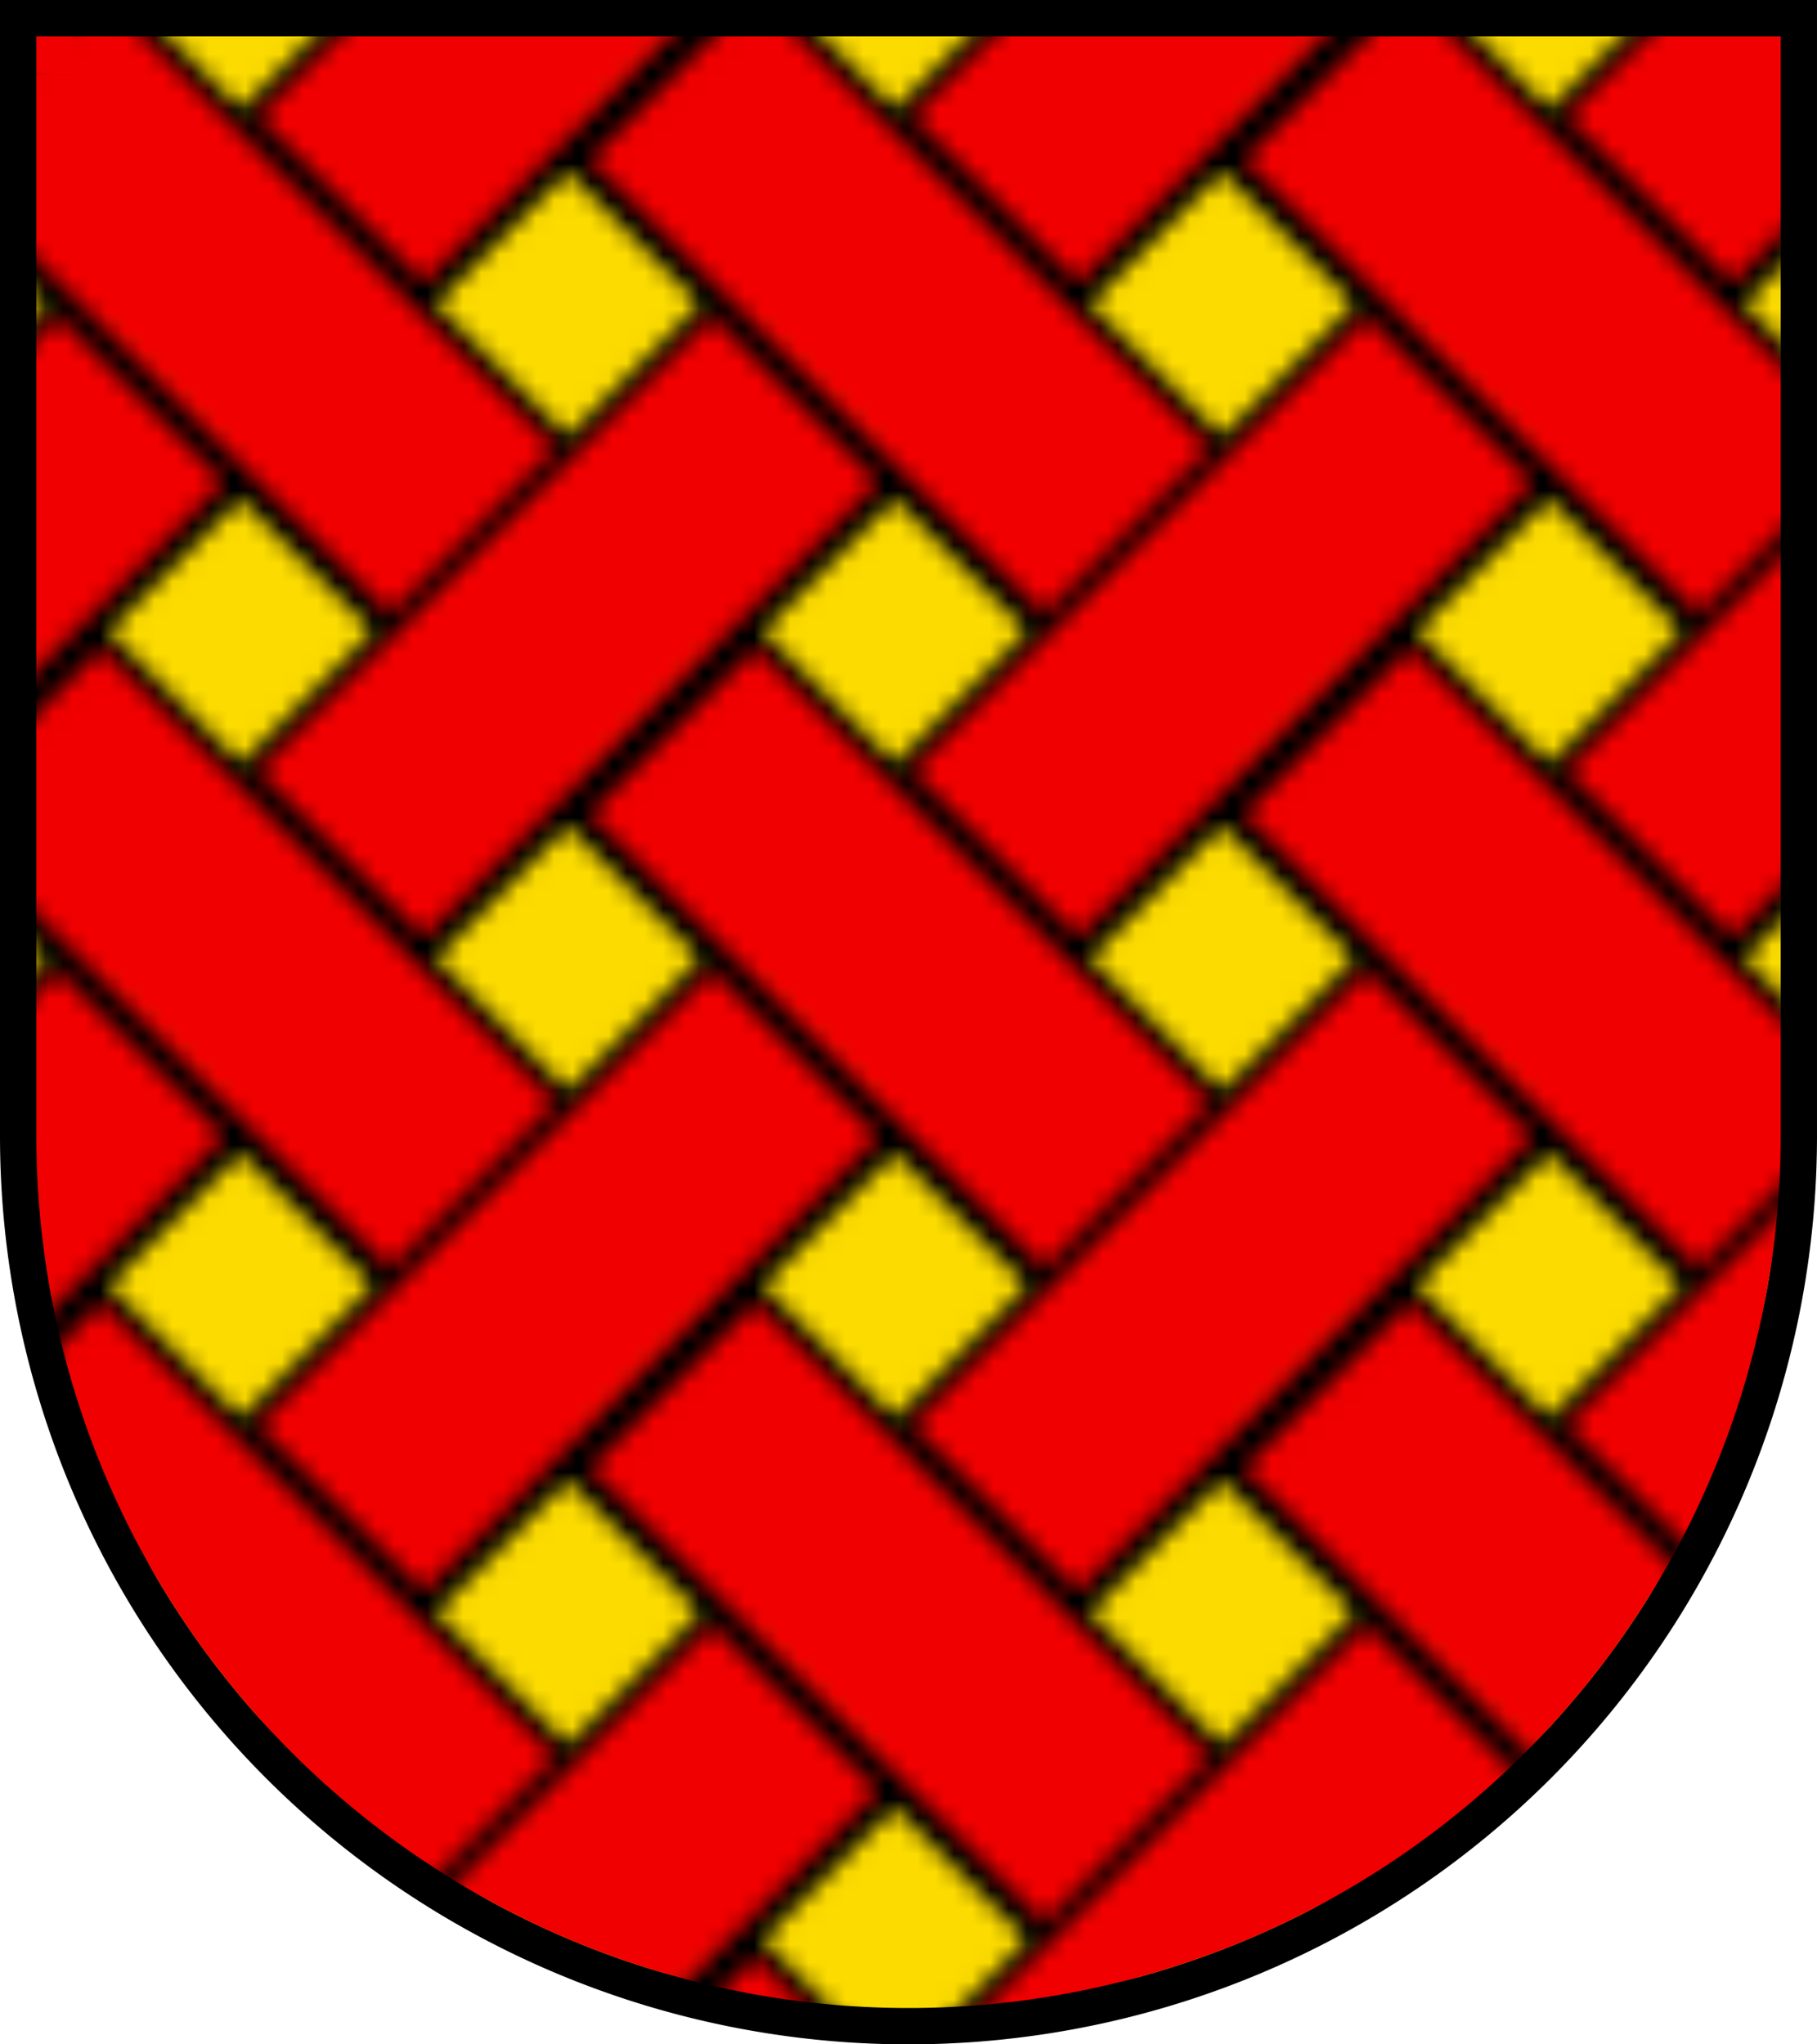
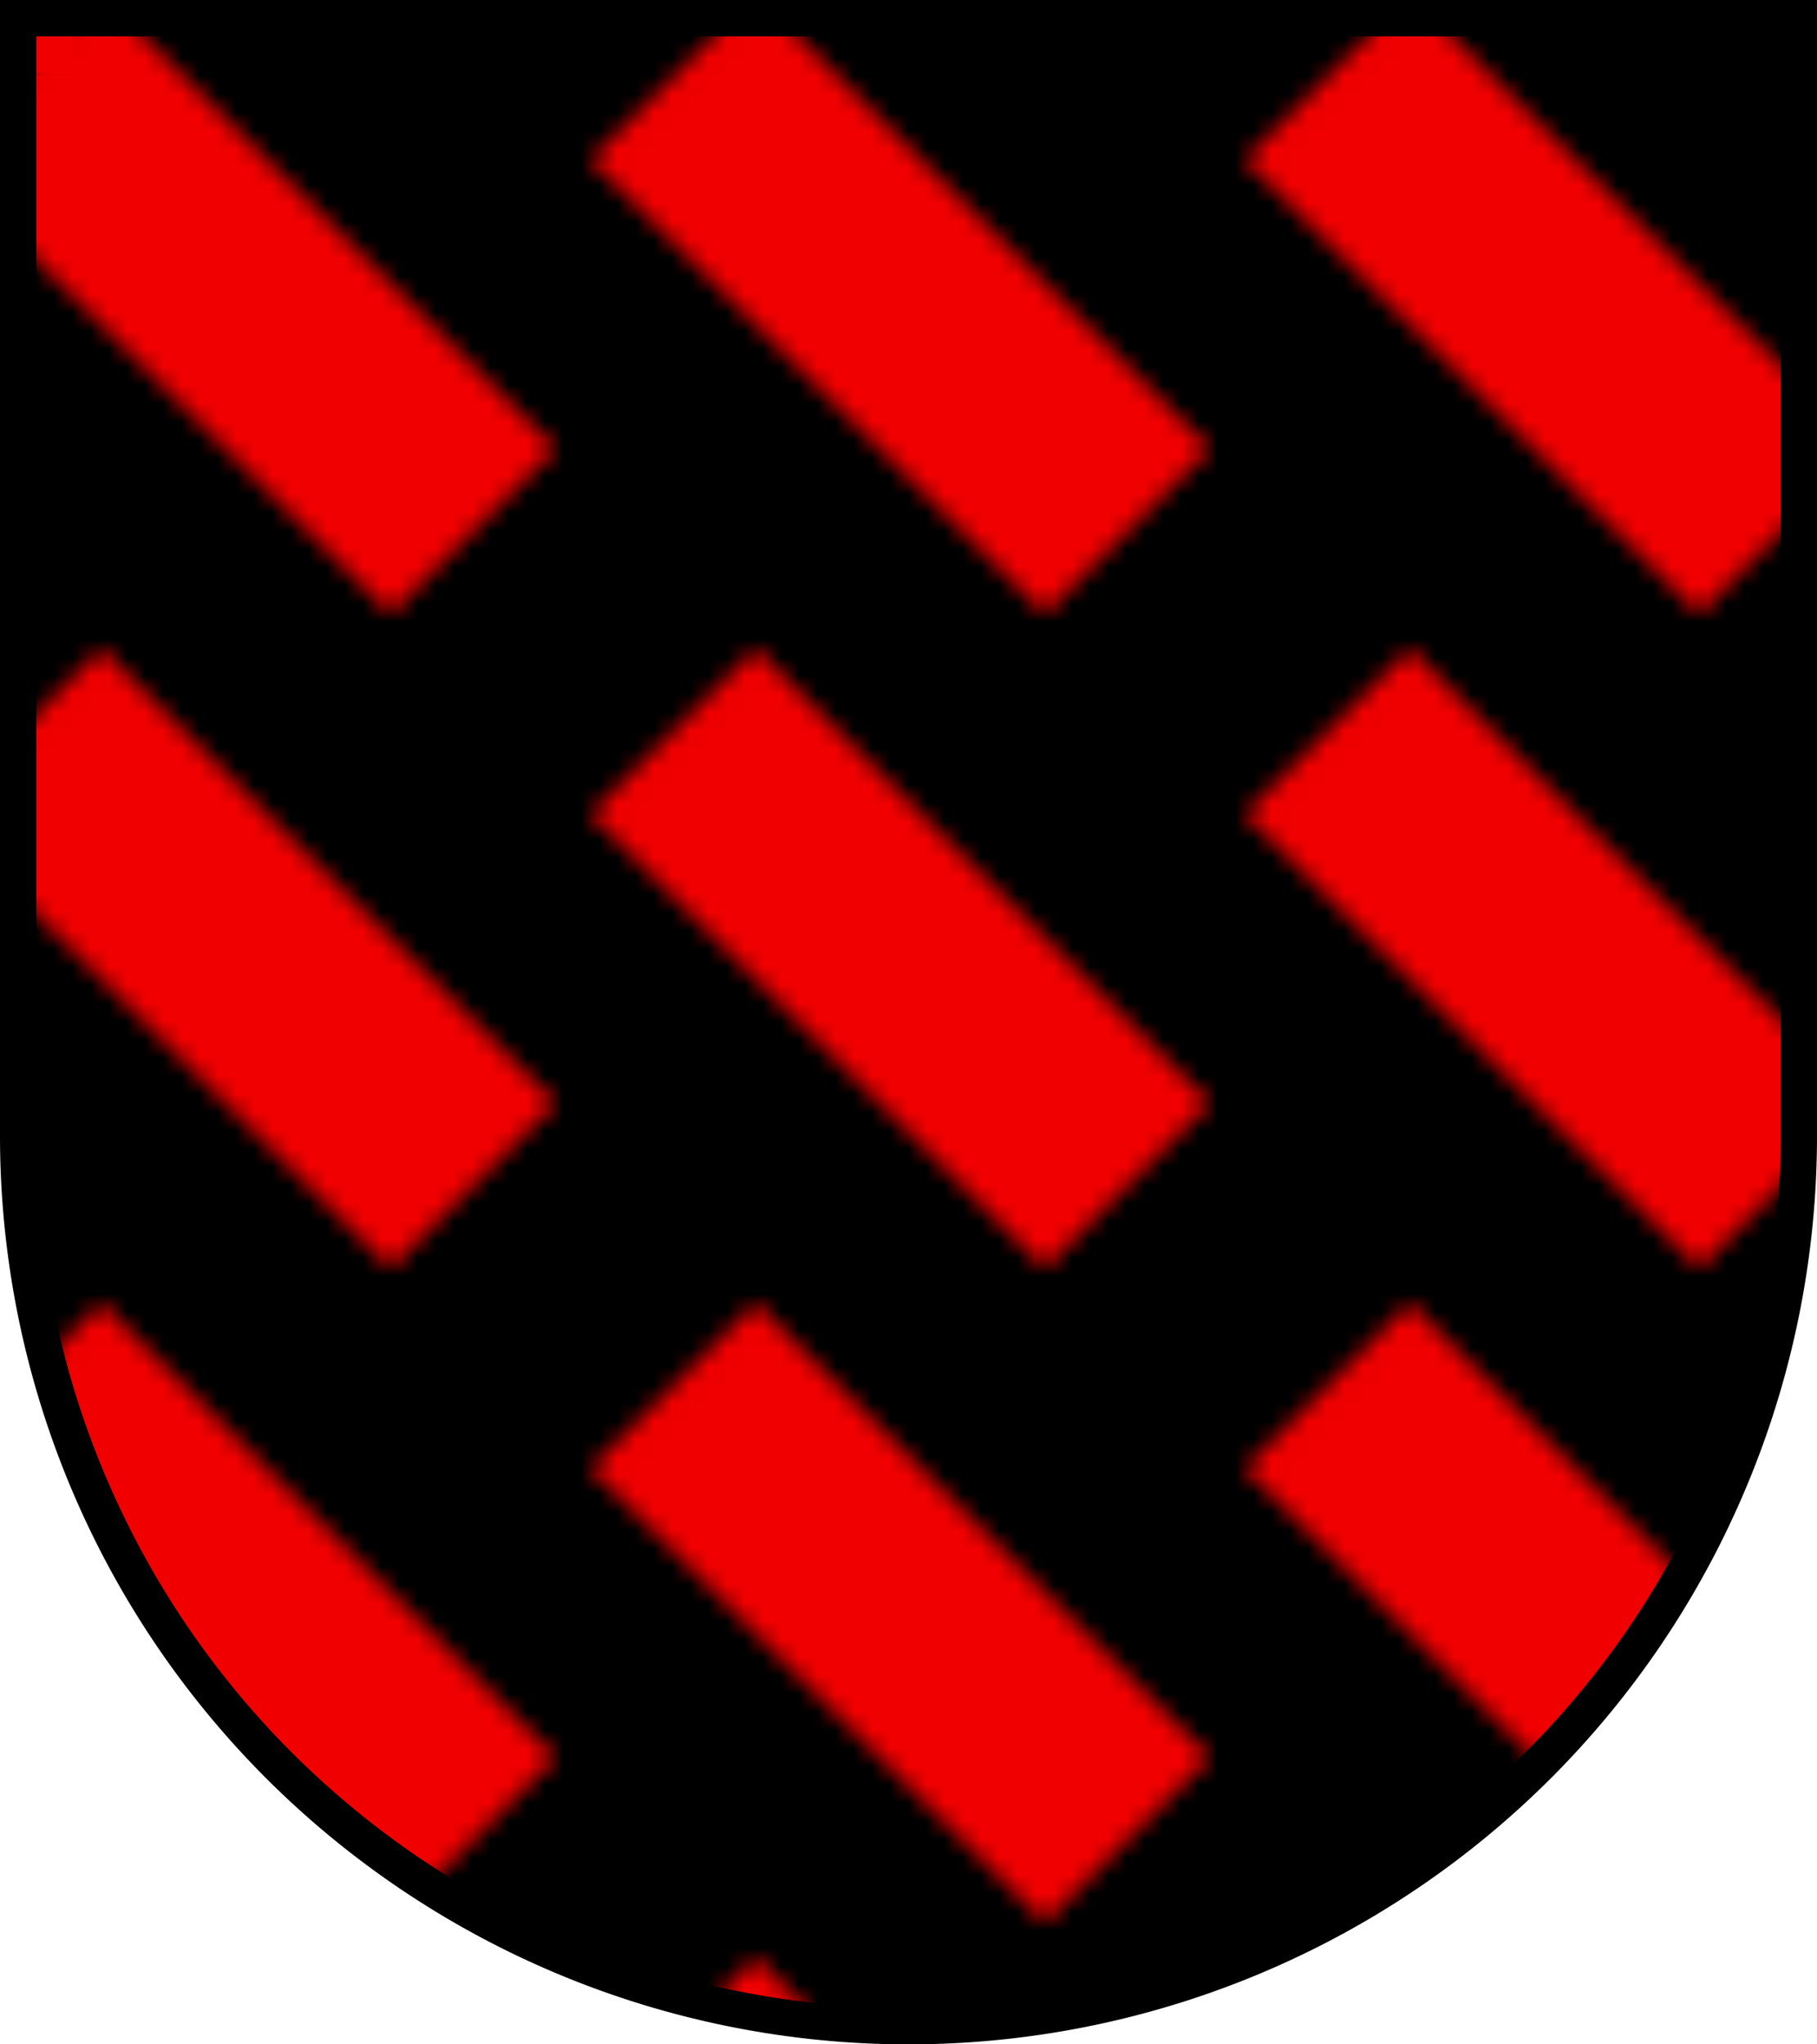
<svg xmlns="http://www.w3.org/2000/svg" version="1.1" width="400" height="450" viewBox="0 0 100 112.5">
  <title>Wappen von Bttstein</title>
  <desc>Wappen der Schweizer Gemeinde Bttstein, Kanton Aargau</desc>
  <defs>
    <pattern id="gitter1" patternUnits="userSpaceOnUse" x="24" y="9.5" width="17.75" height="17.75">
-       <path d="M 0,7.25 L 7.25,0 14.5,7.25 7.25,14.5 z" fill="#fcdb00" />
-     </pattern>
+       </pattern>
    <pattern id="gitter2" patternUnits="userSpaceOnUse" x="14.2" y="17.45" width="35.5" height="35.5">
-       <path d="M 25,0 l 9.1,9.1 -25,25 -9.1,-9.1 z" fill="#f00000" />
-     </pattern>
+       </pattern>
    <pattern id="gitter3" patternUnits="userSpaceOnUse" x="-3.52" y="-.3" width="35.5" height="35.5">
      <path d="M 9.1,0 l 25,25 -9.1,9.1 -25,-25 z" fill="#f00000" />
    </pattern>
  </defs>
  <path d="M 0,0 H 100 V 62.5 A 50 50 0 0 1 0,62.5 z" />
  <path d="M 2,2 H 98 V 62.5 A 48 48 0 0 1 2,62.5 z" fill="url(#gitter1)" />
-   <path d="M 2,2 H 98 V 62.5 A 48 48 0 0 1 2,62.5 z" fill="url(#gitter2)" />
  <path d="M 2,2 H 98 V 62.5 A 48 48 0 0 1 2,62.5 z" fill="url(#gitter3)" />
  <path d="M 2,2 H 4 V 4 H 2" fill="#f00000" />
</svg>